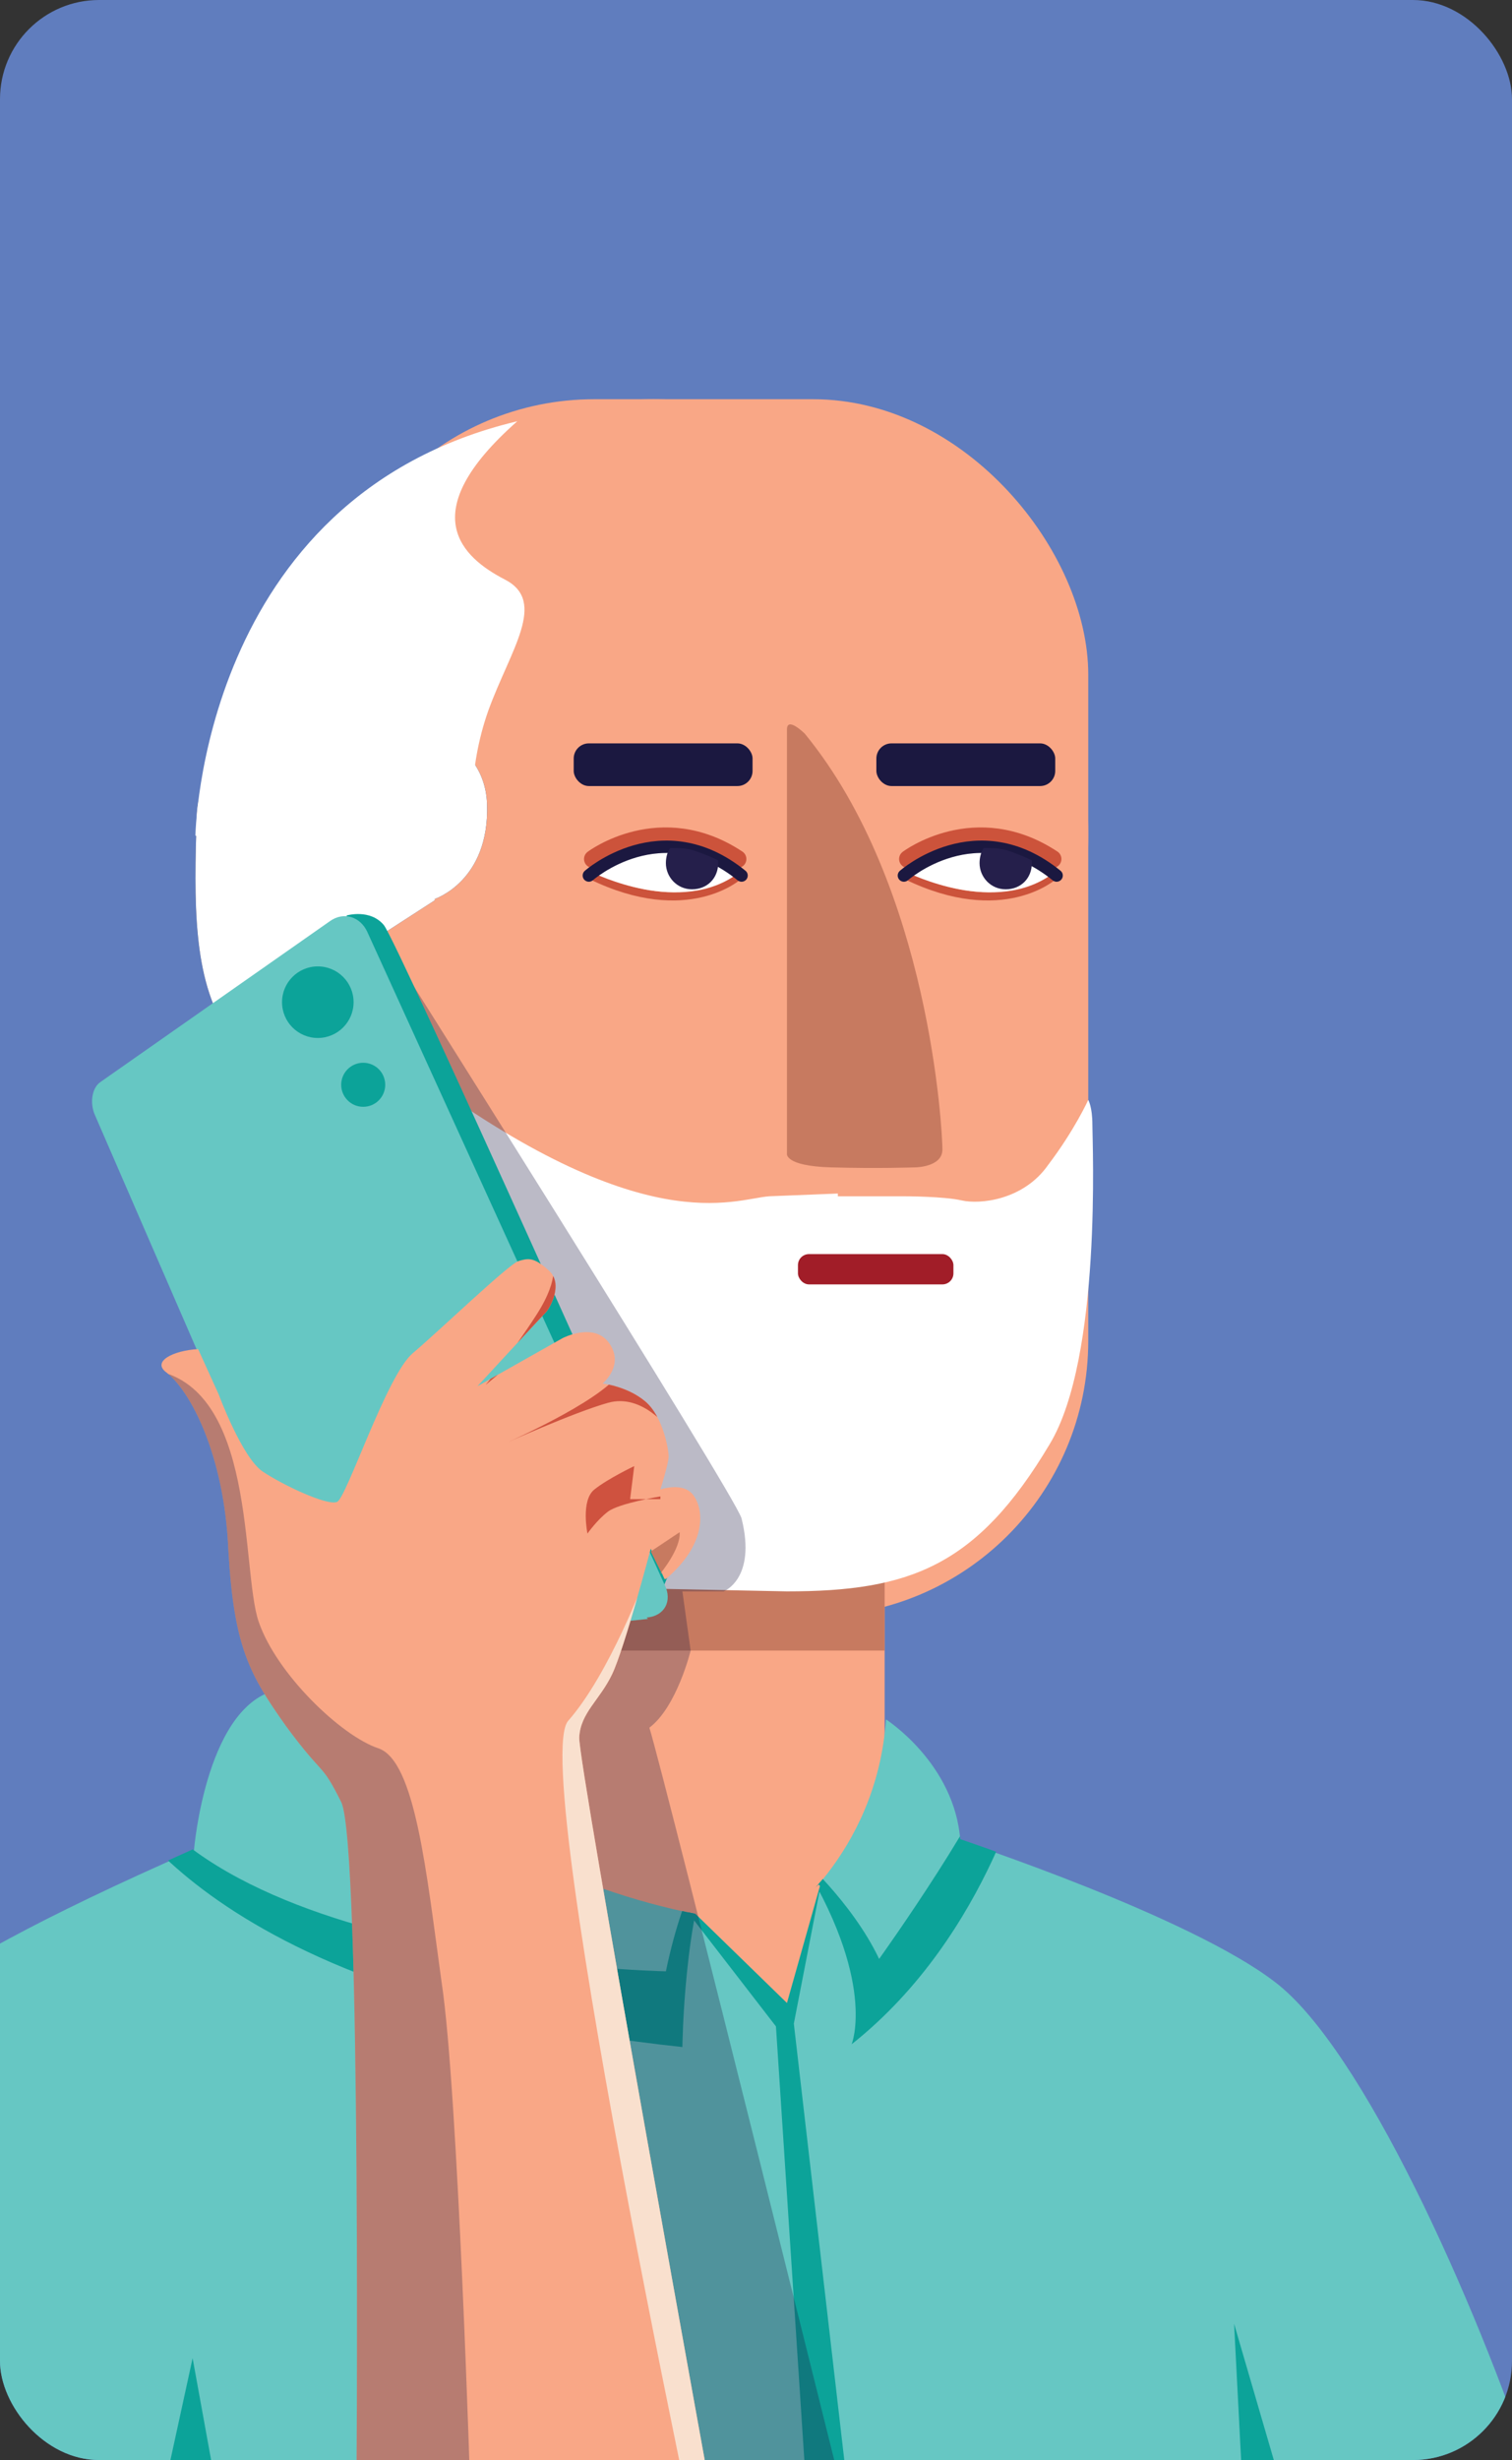
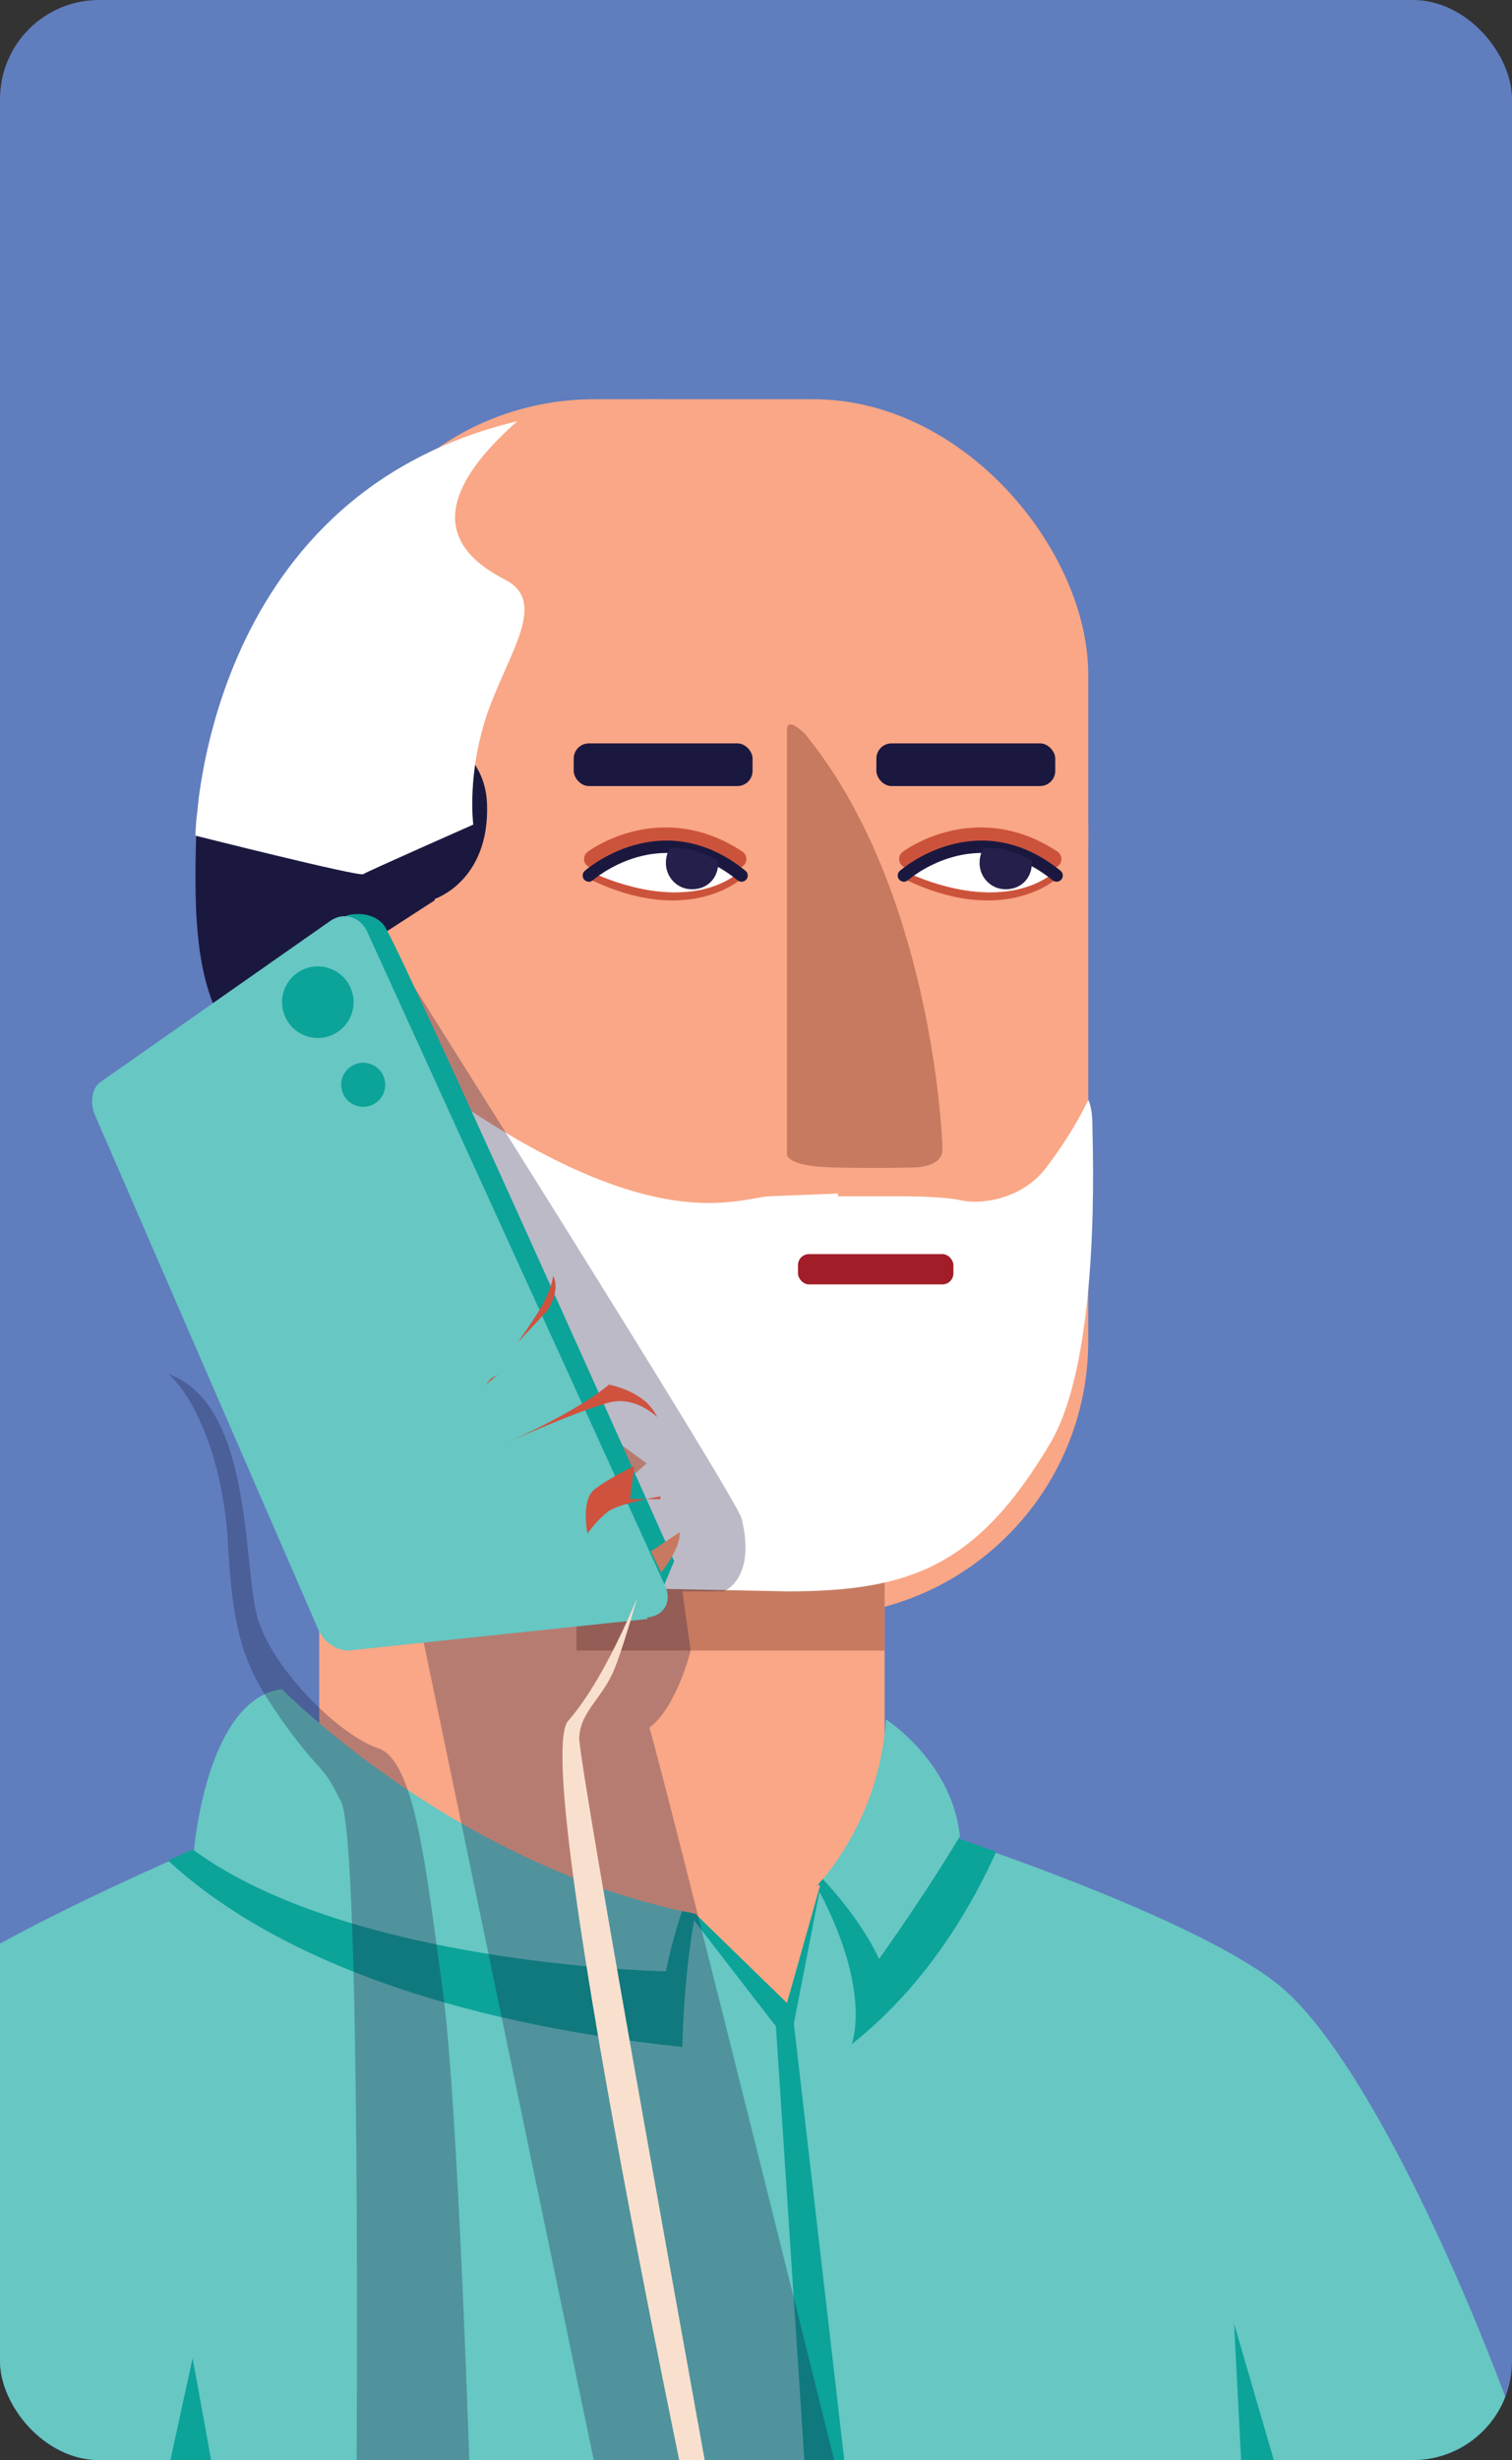
<svg xmlns="http://www.w3.org/2000/svg" version="1.1" viewBox="0 0 109.9 178.7">
  <rect x="0" y="0" width="109.9" height="178.7" fill="#333333" stroke="none" />
  <defs>
    <style>
      .st0, .st1, .st2, .st3 {
        fill: none;
      }

      .st1 {
        stroke: #1b1840;
        stroke-width: .9px;
      }

      .st1, .st2, .st3 {
        stroke-linecap: round;
        stroke-linejoin: round;
      }

      .st4, .st5 {
        fill: #1b1840;
      }

      .st5 {
        mix-blend-mode: multiply;
        opacity: .3;
      }

      .st6 {
        fill: #a11d28;
      }

      .st7 {
        isolation: isolate;
      }

      .st8 {
        fill: #b95f46;
      }

      .st2 {
        stroke-width: 1.3px;
      }

      .st2, .st3 {
        stroke: #cc533b;
      }

      .st9 {
        fill: #66c7c3;
      }

      .st3 {
        stroke-width: .6px;
      }

      .st10 {
        fill: #c77a60;
      }

      .st11 {
        clip-path: url(#clippath-1);
      }

      .st12 {
        clip-path: url(#clippath-3);
      }

      .st13 {
        clip-path: url(#clippath-4);
      }

      .st14 {
        clip-path: url(#clippath-2);
      }

      .st15 {
        clip-path: url(#clippath-7);
      }

      .st16 {
        clip-path: url(#clippath-6);
      }

      .st17 {
        clip-path: url(#clippath-8);
      }

      .st18 {
        clip-path: url(#clippath-5);
      }

      .st19 {
        fill: #607dbe;
      }

      .st20 {
        fill: #fff;
      }

      .st21 {
        fill: #251f4b;
      }

      .st22 {
        fill: #f9a786;
      }

      .st23 {
        clip-path: url(#clippath);
      }

      .st24 {
        fill: #0ca399;
      }

      .st25 {
        fill: #f9e0ce;
      }

      .st26 {
        fill: #cf523f;
      }
    </style>
    <clipPath id="clippath">
      <rect class="st0" width="109.9" height="178.7" rx="7.2" ry="7.2" />
    </clipPath>
    <clipPath id="clippath-1">
      <rect class="st0" x="-46.4" y="21.6" width="174.6" height="157.1" />
    </clipPath>
    <clipPath id="clippath-2">
      <rect class="st0" x="23.2" y="80.9" width="41.1" height="63.5" />
    </clipPath>
    <clipPath id="clippath-3">
      <rect class="st0" x="23.2" y="80.9" width="41.1" height="63.5" />
    </clipPath>
    <clipPath id="clippath-4">
      <path class="st0" d="M-19,180.7s1.8-23.5,5-27.8c3.2-4.3,5.5-8.5,28.1-18.6,0,0,.9-11.1,6.4-11.9,0,0,15.4,16.1,35.9,17.4,0,0,7.3-4.9,8-15.2,0,0,5,3.2,5.4,9,0,0,16.7,5.6,22.9,10.4,6.3,4.9,14.5,23.4,18.8,36.7H-19Z" />
    </clipPath>
    <clipPath id="clippath-5">
      <path class="st0" d="M31.6,65.3s4-1.3,3.8-6.9-7.4-6.6-9.8-6.5-11,.9-11.3,7.3c-.2,6.4-.3,11.8,2.2,15.7,0,0,1.1-3,5.2-3.1l9.9-6.4Z" />
    </clipPath>
    <clipPath id="clippath-6">
      <path class="st0" d="M47.1,117.6l-21.8,2.3c-.8,0-1.8-.6-2.2-1.6L6.9,81c-.4-.9-.2-2,.4-2.4l16.7-11.7c1-.7,2.2-.3,2.7.8l21.6,47.4c.6,1.2,0,2.3-1.3,2.4Z" />
    </clipPath>
    <clipPath id="clippath-7">
      <path class="st0" d="M25.9,182.2s.4-48.3-1.1-51.3c-1.5-3-1.2-1.7-4-5.5s-3.8-5.8-4.2-12.8c-.3-7-2.8-11.6-4.5-12.9-1.1-.8.5-1.6,2.3-1.7l1.5,3.3s1.7,4.6,3.2,5.6c1.5,1,4.7,2.5,5.4,2.2s3.6-9.2,5.5-10.8c2-1.6,7-6.5,7.7-6.7s1.1-.3,2.2.7,0,2.8-.2,3-5,5.4-5,5.4l6.2-3.5s2.3-1.2,3.4.4-.5,2.9-.5,2.9c0,0,1.8.2,3.1,1.3s1.7,3.5,1.7,4-.6,2.4-.6,2.4c0,0,1.4-.5,2.2.2s1.6,3.4-1.8,6.3h-.1c0,0-1-2.2-1-2.2,0,0-1.9,7.2-2.8,9.1s-2.3,2.8-2.4,4.6,9.9,56.8,9.9,56.8l-26.1-.8Z" />
    </clipPath>
    <clipPath id="clippath-8">
      <path class="st0" d="M25.9,182.2s.4-48.3-1.1-51.3c-1.5-3-1.2-1.7-4-5.5-2.7-3.8-3.8-5.8-4.2-12.8-.3-7-2.8-11.6-4.5-12.9-1.1-.8.5-1.6,2.3-1.7l1.5,3.3s1.7,4.6,3.2,5.6c1.5,1,4.7,2.5,5.4,2.2s3.6-9.2,5.5-10.8,7-6.5,7.7-6.7,1.1-.3,2.2.7,0,2.8-.2,3-5,5.4-5,5.4l6.2-3.5s2.3-1.2,3.4.4-.5,2.9-.5,2.9c0,0,1.8.2,3.1,1.3s1.7,3.5,1.7,4-.6,2.4-.6,2.4c0,0,1.4-.5,2.2.2s1.6,3.4-1.8,6.3h-.1c0,0-1-2.2-1-2.2,0,0-1.9,7.2-2.8,9.1s-2.3,2.8-2.4,4.6,9.9,56.8,9.9,56.8l-26.1-.8Z" />
    </clipPath>
  </defs>
  <g class="st7">
    <g id="Layer_1">
      <g>
        <rect class="st19" width="109.9" height="178.7" rx="7.2" ry="7.2" />
        <g class="st23">
          <g class="st11">
            <g>
              <g>
                <rect class="st22" x="23.2" y="29" width="55.9" height="88.4" rx="20" ry="20" />
                <circle class="st22" cx="47.5" cy="60.6" r="31.6" />
              </g>
              <rect class="st22" x="23.2" y="80.9" width="41.1" height="63.5" />
              <circle class="st8" cx="22.1" cy="77.8" r="6.4" />
              <g class="st14">
                <polygon class="st0" points="44 119.2 66.8 119.2 68.2 110.4 57.7 109.1 45 113.1 44 119.2" />
              </g>
              <g class="st12">
                <path class="st10" d="M41.8,119.9c.2,0,27.2,0,27.2,0l-2.2-10.4h-17s-7.9,3.8-7.9,3.8v6.6Z" />
              </g>
              <path class="st9" d="M-19,180s1.8-23.1,5-27.3c3.2-4.2,5.5-8.4,28.1-18.3,0,0,.9-11,6.4-11.7,0,0,15.4,15.8,35.9,17.1,0,0,7.3-4.9,8-14.9,0,0,5,3.2,5.4,8.8,0,0,16.7,5.5,22.9,10.3,6.3,4.8,14.5,23,18.8,36H-19Z" />
              <g class="st13">
                <path class="st24" d="M58,134.7s3.9,3.4,5.9,7.6c0,0,8.3-11.6,9-15.4l1.9.8s-2.8,12.8-12.9,20.8c0,0,1.9-4.6-3.9-13.8Z" />
                <path class="st24" d="M51.8,134.4s-2,2.1-3.4,8.8c0,0-38.5-.7-40.6-18.6-2.1-17.9-1.1,3.9-1.1,3.9l1.1,1s6.1,15.4,41.8,19.2c0,0,.1-9.5,2.3-14.3Z" />
                <polygon class="st24" points="57.7 147 62.2 185.9 59 186.9 56.4 147.2 49.6 138.4 59.7 136.7 57.7 147" />
                <polygon class="st0" points="56.7 140.9 57.4 139.6 56.3 140 56.2 140.4 56.6 140.8 56.7 140.9" />
                <polygon class="st24" points="14 171.3 16.6 185.6 10.6 186.9 14 171.3" />
                <polygon class="st24" points="93.9 183.2 89.7 168.8 90.5 184.3 93.9 183.2" />
                <path class="st0" d="M-14.2,185.7s2.8-20.8,3.7-24.2c.9-3.4,3.8-8.3,9.4-12s19.3-9.9,19.3-9.9l-6.2-7.6-20.4,6.8-11.5,14.8-1.3,19.8.3,13.6,6.6-1.3Z" />
              </g>
              <path class="st22" d="M59.5,136.9l-3,2.7s-5.8-1.3-6.8-1.4l7.5,7.3,2.4-8.5Z" />
              <path class="st3" d="M76.6,63.6s-3.7,3.4-10.7,0" />
              <path class="st3" d="M53.7,63.6s-3.7,3.4-10.7,0" />
              <path class="st20" d="M43.1,63.4s6.4,3.2,10.6,0c0,0-4.7-4.2-10.6,0Z" />
              <path class="st20" d="M66,63.4s6.4,3.2,10.6,0c0,0-4.7-4.2-10.6,0Z" />
              <path class="st2" d="M43.1,62.4s4.9-3.7,10.5,0" />
              <path class="st2" d="M66,62.4s4.9-3.7,10.5,0" />
              <path class="st4" d="M31.6,65.3s4-1.3,3.8-6.9-7.4-6.6-9.8-6.5-11,.9-11.3,7.3c-.2,6.4-.3,11.8,2.2,15.7,0,0,1.1-3,5.2-3.1l9.9-6.4Z" />
-               <path class="st20" d="M31.6,65.3s4-1.3,3.8-6.9-7.4-6.6-9.8-6.5-11,.9-11.3,7.3c-.2,6.4-.3,11.8,2.2,15.7,0,0,1.1-3,5.2-3.1l9.9-6.4Z" />
              <rect class="st4" x="41.7" y="54" width="13" height="3.1" rx="1.1" ry="1.1" />
              <rect class="st4" x="63.7" y="54" width="13" height="3.1" rx="1.1" ry="1.1" />
              <path class="st1" d="M42.8,63.6s5.3-4.7,11.1,0" />
              <path class="st21" d="M48.7,61.6c-.2.3-.3.7-.3,1.1,0,1,.8,1.9,1.9,1.9s1.9-.8,1.9-1.9,0-.1,0-.2c-.4-.2-1.1-.5-1.7-.7s-1.2-.2-1.7-.2Z" />
              <path class="st1" d="M65.7,63.6s5.3-4.7,11.1,0" />
              <path class="st21" d="M71.5,61.6c-.2.3-.3.7-.3,1.1,0,1,.8,1.9,1.9,1.9s1.9-.8,1.9-1.9,0-.1,0-.2c-.4-.2-1.1-.5-1.7-.7s-1.2-.2-1.7-.2Z" />
              <path class="st10" d="M57.2,53v30.8s-.2.9,3.2,1,6.1,0,6.1,0c0,0,2,0,2-1.3s-.9-19.1-10-30.2c0,0-1.3-1.3-1.3-.3Z" />
              <path class="st20" d="M60.9,86.9h4.8s2.9,0,4.2.3c1.3.3,4.5,0,6.3-2.6,1.9-2.5,2.9-4.7,2.9-4.7,0,0,.3.5.3,1.8s.7,16.9-3.1,23.2c-5.3,8.9-10.2,10.7-19.1,10.7l-9.8-.2-1.7-5.4-.5-2.1,1.8-1.6-5.2-3.8-4.1-6.3-7.6-18.4c16.7,12.4,23.2,9.3,25.8,9.1l5-.2Z" />
              <g class="st18">
                <g>
                  <path class="st0" d="M35.4,57.2s-.7,5.3-6.2,7.4c-5.5,2.1-16.1,5.1-17.4,8.6s-.9,9.6-.9,9.6h14.3s12.4-11.4,12.4-11.4l5.3-10.6-7.5-3.5Z" />
                  <path class="st0" d="M13.2,60s5-7.6,19.3-8.2c14.3-.5.3-11,.3-11l-12,1.2-11.5,7.3-.9,12.7,4.8-1.9Z" />
                </g>
              </g>
              <rect class="st6" x="58" y="91.1" width="11.3" height="2.2" rx=".8" ry=".8" />
              <path class="st5" d="M27.4,67.4s26.1,41.3,26.5,42.9c1.1,4.4-1.3,5.3-1.3,5.3h-3c0,0,.6,4.3.6,4.3,0,0-1,4.1-3,5.6,1.2,3.9,15.2,60.3,15.2,60.3l-18.1-1.6-17-81.7v-35.1Z" />
              <path class="st24" d="M25.2,67.6v-1.1s1.7-.5,2.7.7,21.1,46.2,21.1,46.2l-1,2.4-2.7-.4-6.4-6.8-13.6-41.1Z" />
              <g>
                <path class="st9" d="M47.1,117.6l-21.8,2.3c-.8,0-1.8-.6-2.2-1.6L6.9,81c-.4-.9-.2-2,.4-2.4l16.7-11.7c1-.7,2.2-.3,2.7.8l21.6,47.4c.6,1.2,0,2.3-1.3,2.4Z" />
                <g class="st16">
                  <g>
                    <path class="st0" d="M20.5,69s3.1-2,4.6,1.1,17.1,37.8,17.1,37.8l5.1-9.1-13.9-33.6-9.5-2.4-4.7,5.8,1.2.5Z" />
                    <path class="st0" d="M10.7,83.9c1.1.4,2.1-.3,2.3-1.7s-.5-2.8-1.6-3.2-2.1.4-2.3,1.8.5,2.7,1.6,3.1Z" />
                    <path class="st0" d="M13.2,90.5c1.1.5,2.2-.1,2.4-1.5s-.5-2.8-1.6-3.3-2.2.3-2.4,1.6.5,2.7,1.6,3.2Z" />
                  </g>
                </g>
              </g>
-               <path class="st22" d="M25.9,182.2s.4-48.3-1.1-51.3c-1.5-3-1.2-1.7-4-5.5-2.7-3.8-3.8-5.8-4.2-12.8-.3-7-2.8-11.6-4.5-12.9-1.1-.8.5-1.6,2.3-1.7l1.5,3.3s1.7,4.6,3.2,5.6c1.5,1,4.7,2.5,5.4,2.2s3.6-9.2,5.5-10.8,7-6.5,7.7-6.7,1.1-.3,2.2.7,0,2.8-.2,3-5,5.4-5,5.4l6.2-3.5s2.3-1.2,3.4.4-.5,2.9-.5,2.9c0,0,1.8.2,3.1,1.3s1.7,3.5,1.7,4-.6,2.4-.6,2.4c0,0,1.4-.5,2.2.2s1.6,3.4-1.8,6.3h-.1c0,0-1-2.2-1-2.2,0,0-1.9,7.2-2.8,9.1s-2.3,2.8-2.4,4.6,9.9,56.8,9.9,56.8l-26.1-.8Z" />
              <path class="st10" d="M48,114.3s1.5-1.8,1.4-3l-2.1,1.4.5,1,.3.6Z" />
              <g class="st15">
                <g>
                  <path class="st0" d="M10.7,99.3s2.9-.6,5.1,4.6c2.3,5.2,2.1,10.7,2.3,12.5s4.2,8.9,9.5,10.8c5.3,1.9,6.1,56.2,6.1,56.2l-8.7.8-5.2-24.4-3.5-29.3L1.4,109.6l9.4-10.3Z" />
                  <path class="st0" d="M46.1,117.8s-4.2,5.5-5.1,6.5,11.4,62,11.4,62l5.4-3.5-11.7-65.1Z" />
                  <path class="st0" d="M48,108.3l-3.6,1.2s-1.7.9-2.1,1.8c0,0-.4-3,1-3.9s2.6-1.3,2.6-1.3l-.4,2.6,2.5-.3Z" />
                  <path class="st0" d="M48,102.6s-2.1-2-8.1.6-3.9,1.7-3.9,1.7l8.4-4.8,3.5.2v2.2Z" />
                  <polygon class="st0" points="40.9 92.7 34.7 100.8 42.6 94.9 40.9 92.7" />
                </g>
              </g>
              <g class="st17">
                <g>
                  <path class="st5" d="M34.2,181.4s-.9-29.5-2.1-37.4c-1.1-7.9-1.9-16.1-4.6-17-2.7-.9-7.4-5.4-8.7-9.2s-.1-17.2-7.8-18.3c-7.7-1.1-2.7,21-2.7,21l10.6,44.2,4.2,19.2,9.8-.4,1.3-.7v-1.4Z" />
                  <path class="st25" d="M46.9,114.6s-2.6,7-5.6,10.4,11.1,68.1,11.1,68.1l5.9-6.3-11.4-72.2Z" />
                  <path class="st26" d="M48,108.7s-3,.5-3.8,1.1-1.5,1.6-1.5,1.6c0,0-.5-2.4.5-3.2s2.9-1.7,2.9-1.7l-.3,2.4h2.2Z" />
                  <path class="st26" d="M48.6,103.8s-1.9-2.6-4.4-1.9-7.6,3-7.6,3c0,0,6.9-3,8.4-5.1s3.6,4,3.6,4Z" />
                  <path class="st26" d="M40.1,91.6s.7,1.1-1.1,3.9c-1.8,2.8-3.7,5.1-3.7,5.1l6.6-5.5v-2.8s-1.8-.7-1.8-.7Z" />
                </g>
              </g>
              <circle class="st24" cx="23.1" cy="72.8" r="2.6" />
              <circle class="st24" cx="26.4" cy="78.8" r="1.6" />
              <rect class="st0" x="-53.9" y="18.1" width="195.3" height="160.6" />
              <path class="st20" d="M14.2,60.8s.3-24.7,23.4-30.2c-7.6,6.7-4,9.9-.9,11.5s.4,5.1-1.2,9.5c-1.6,4.5-1.1,8.3-1.1,8.3,0,0-7.7,3.4-8,3.6s-12.2-2.8-12.2-2.8Z" />
            </g>
          </g>
        </g>
      </g>
    </g>
  </g>
</svg>